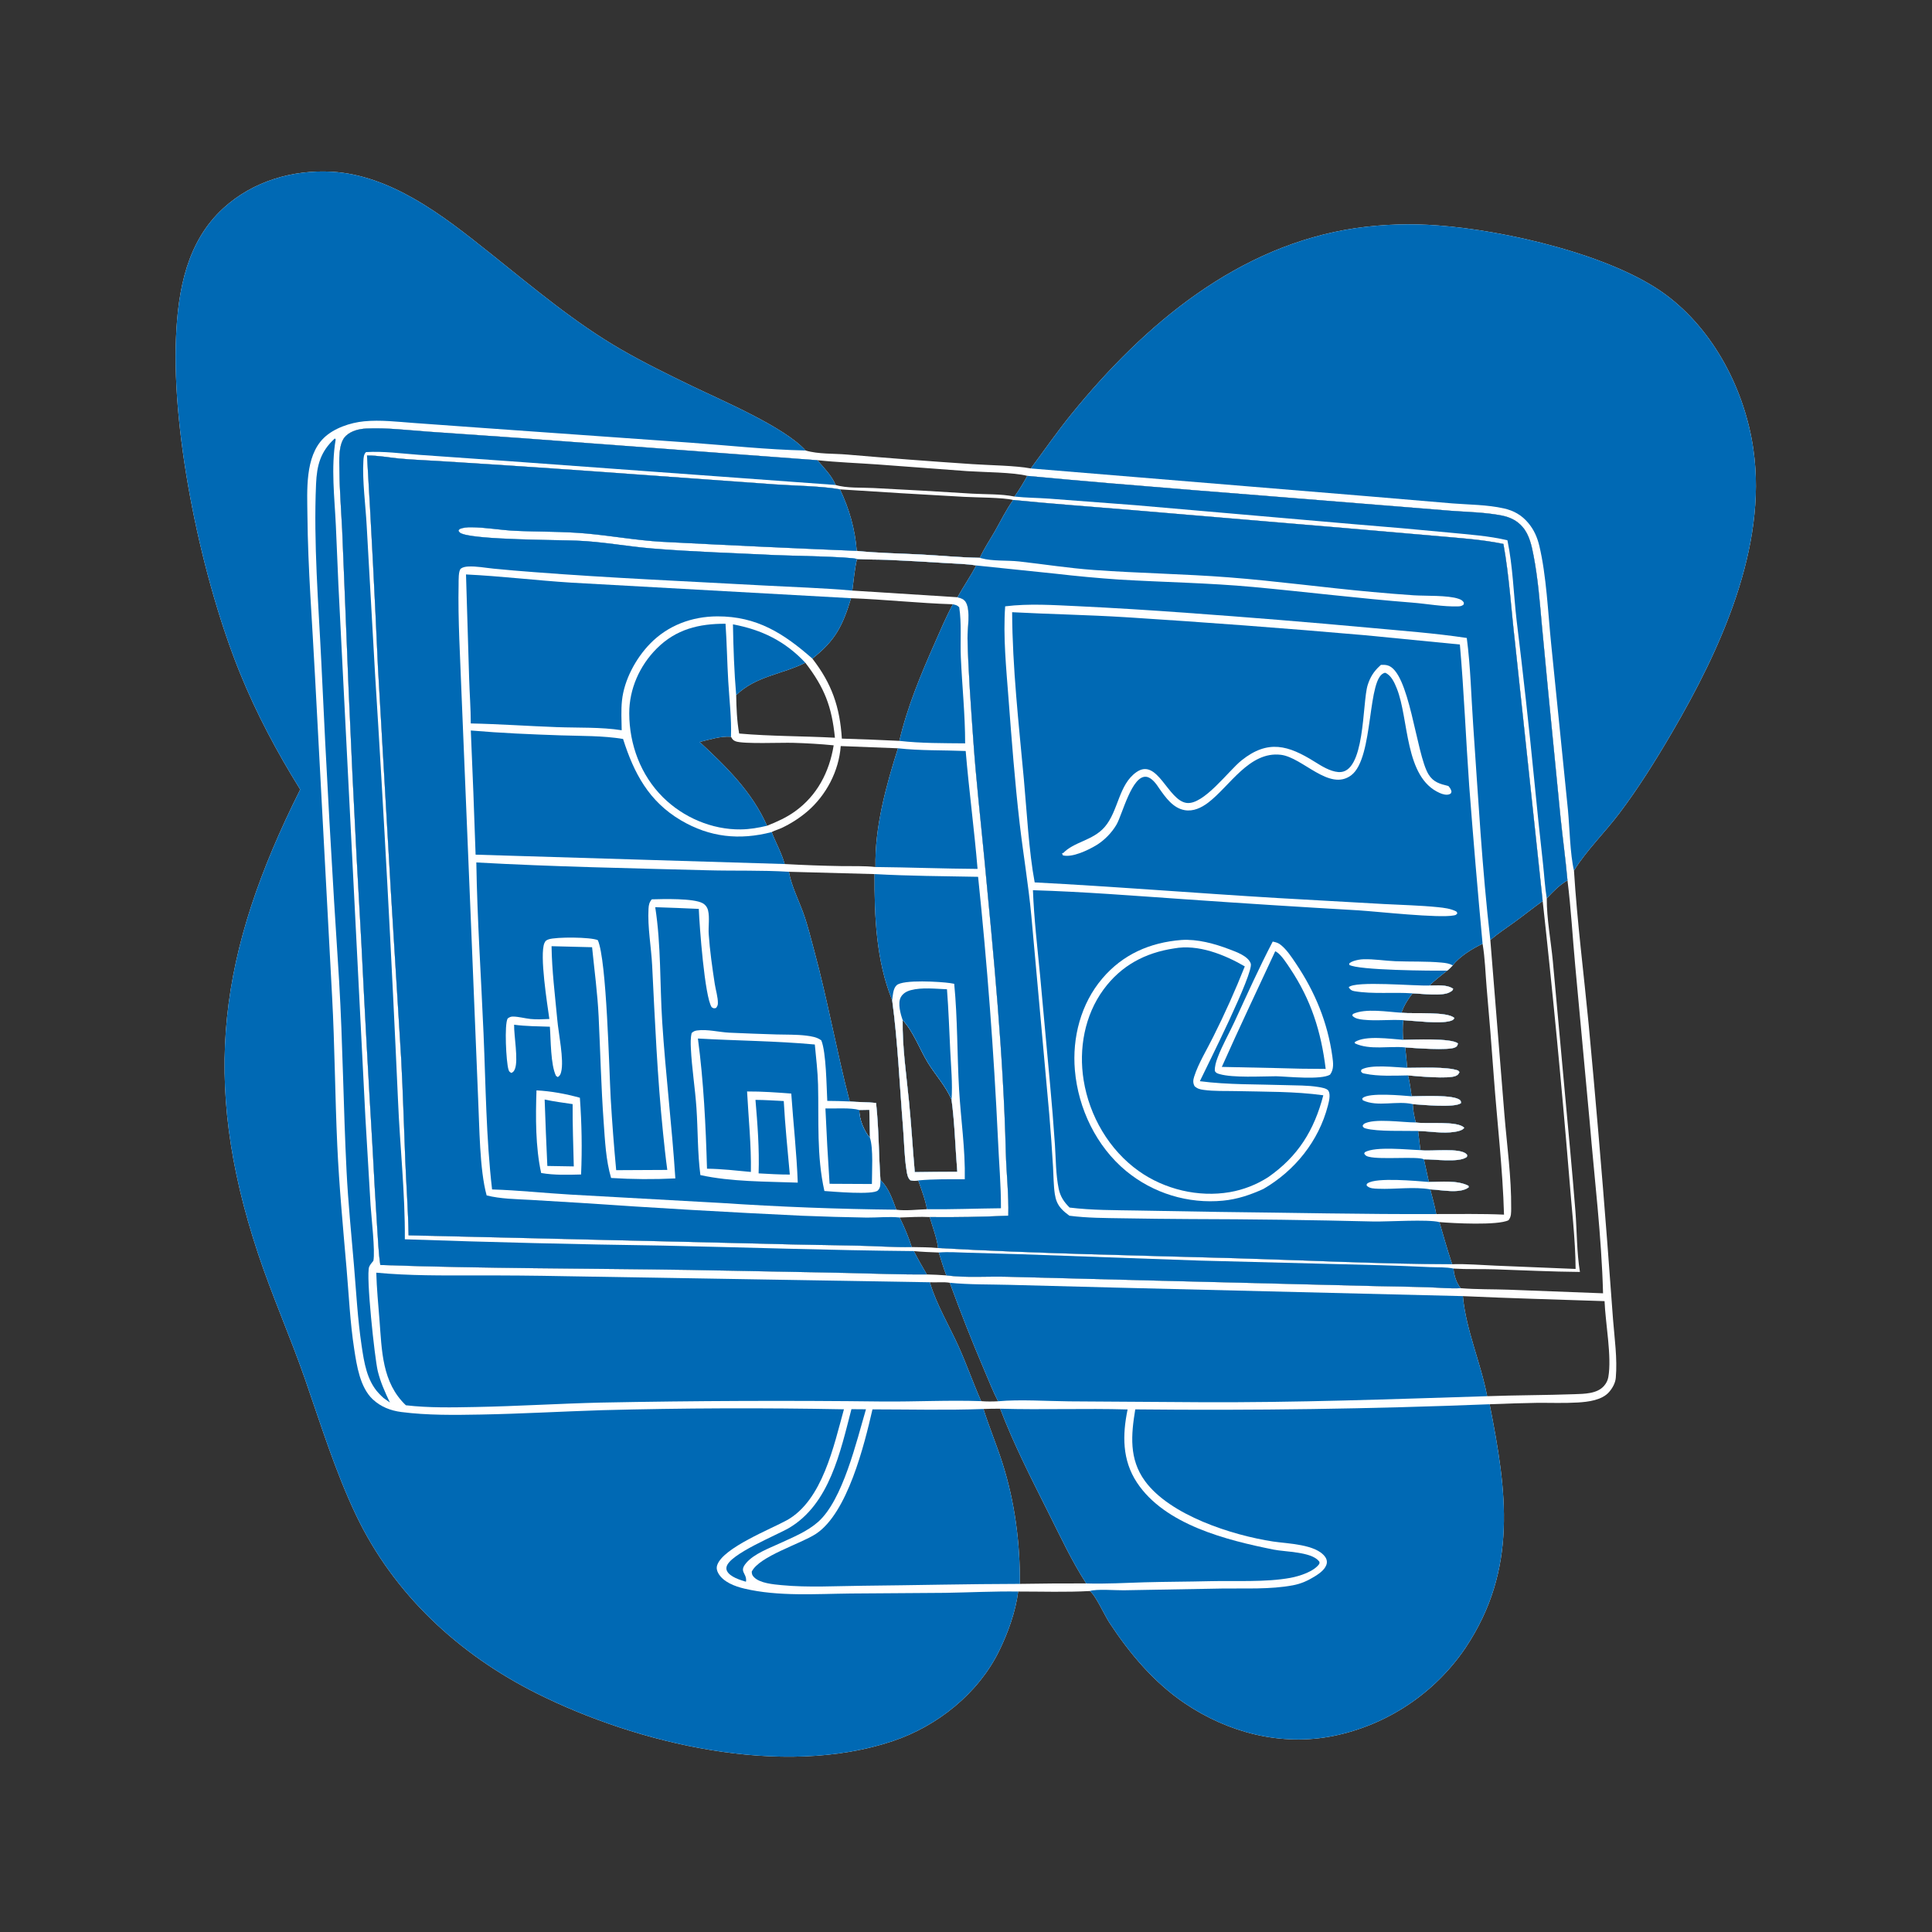
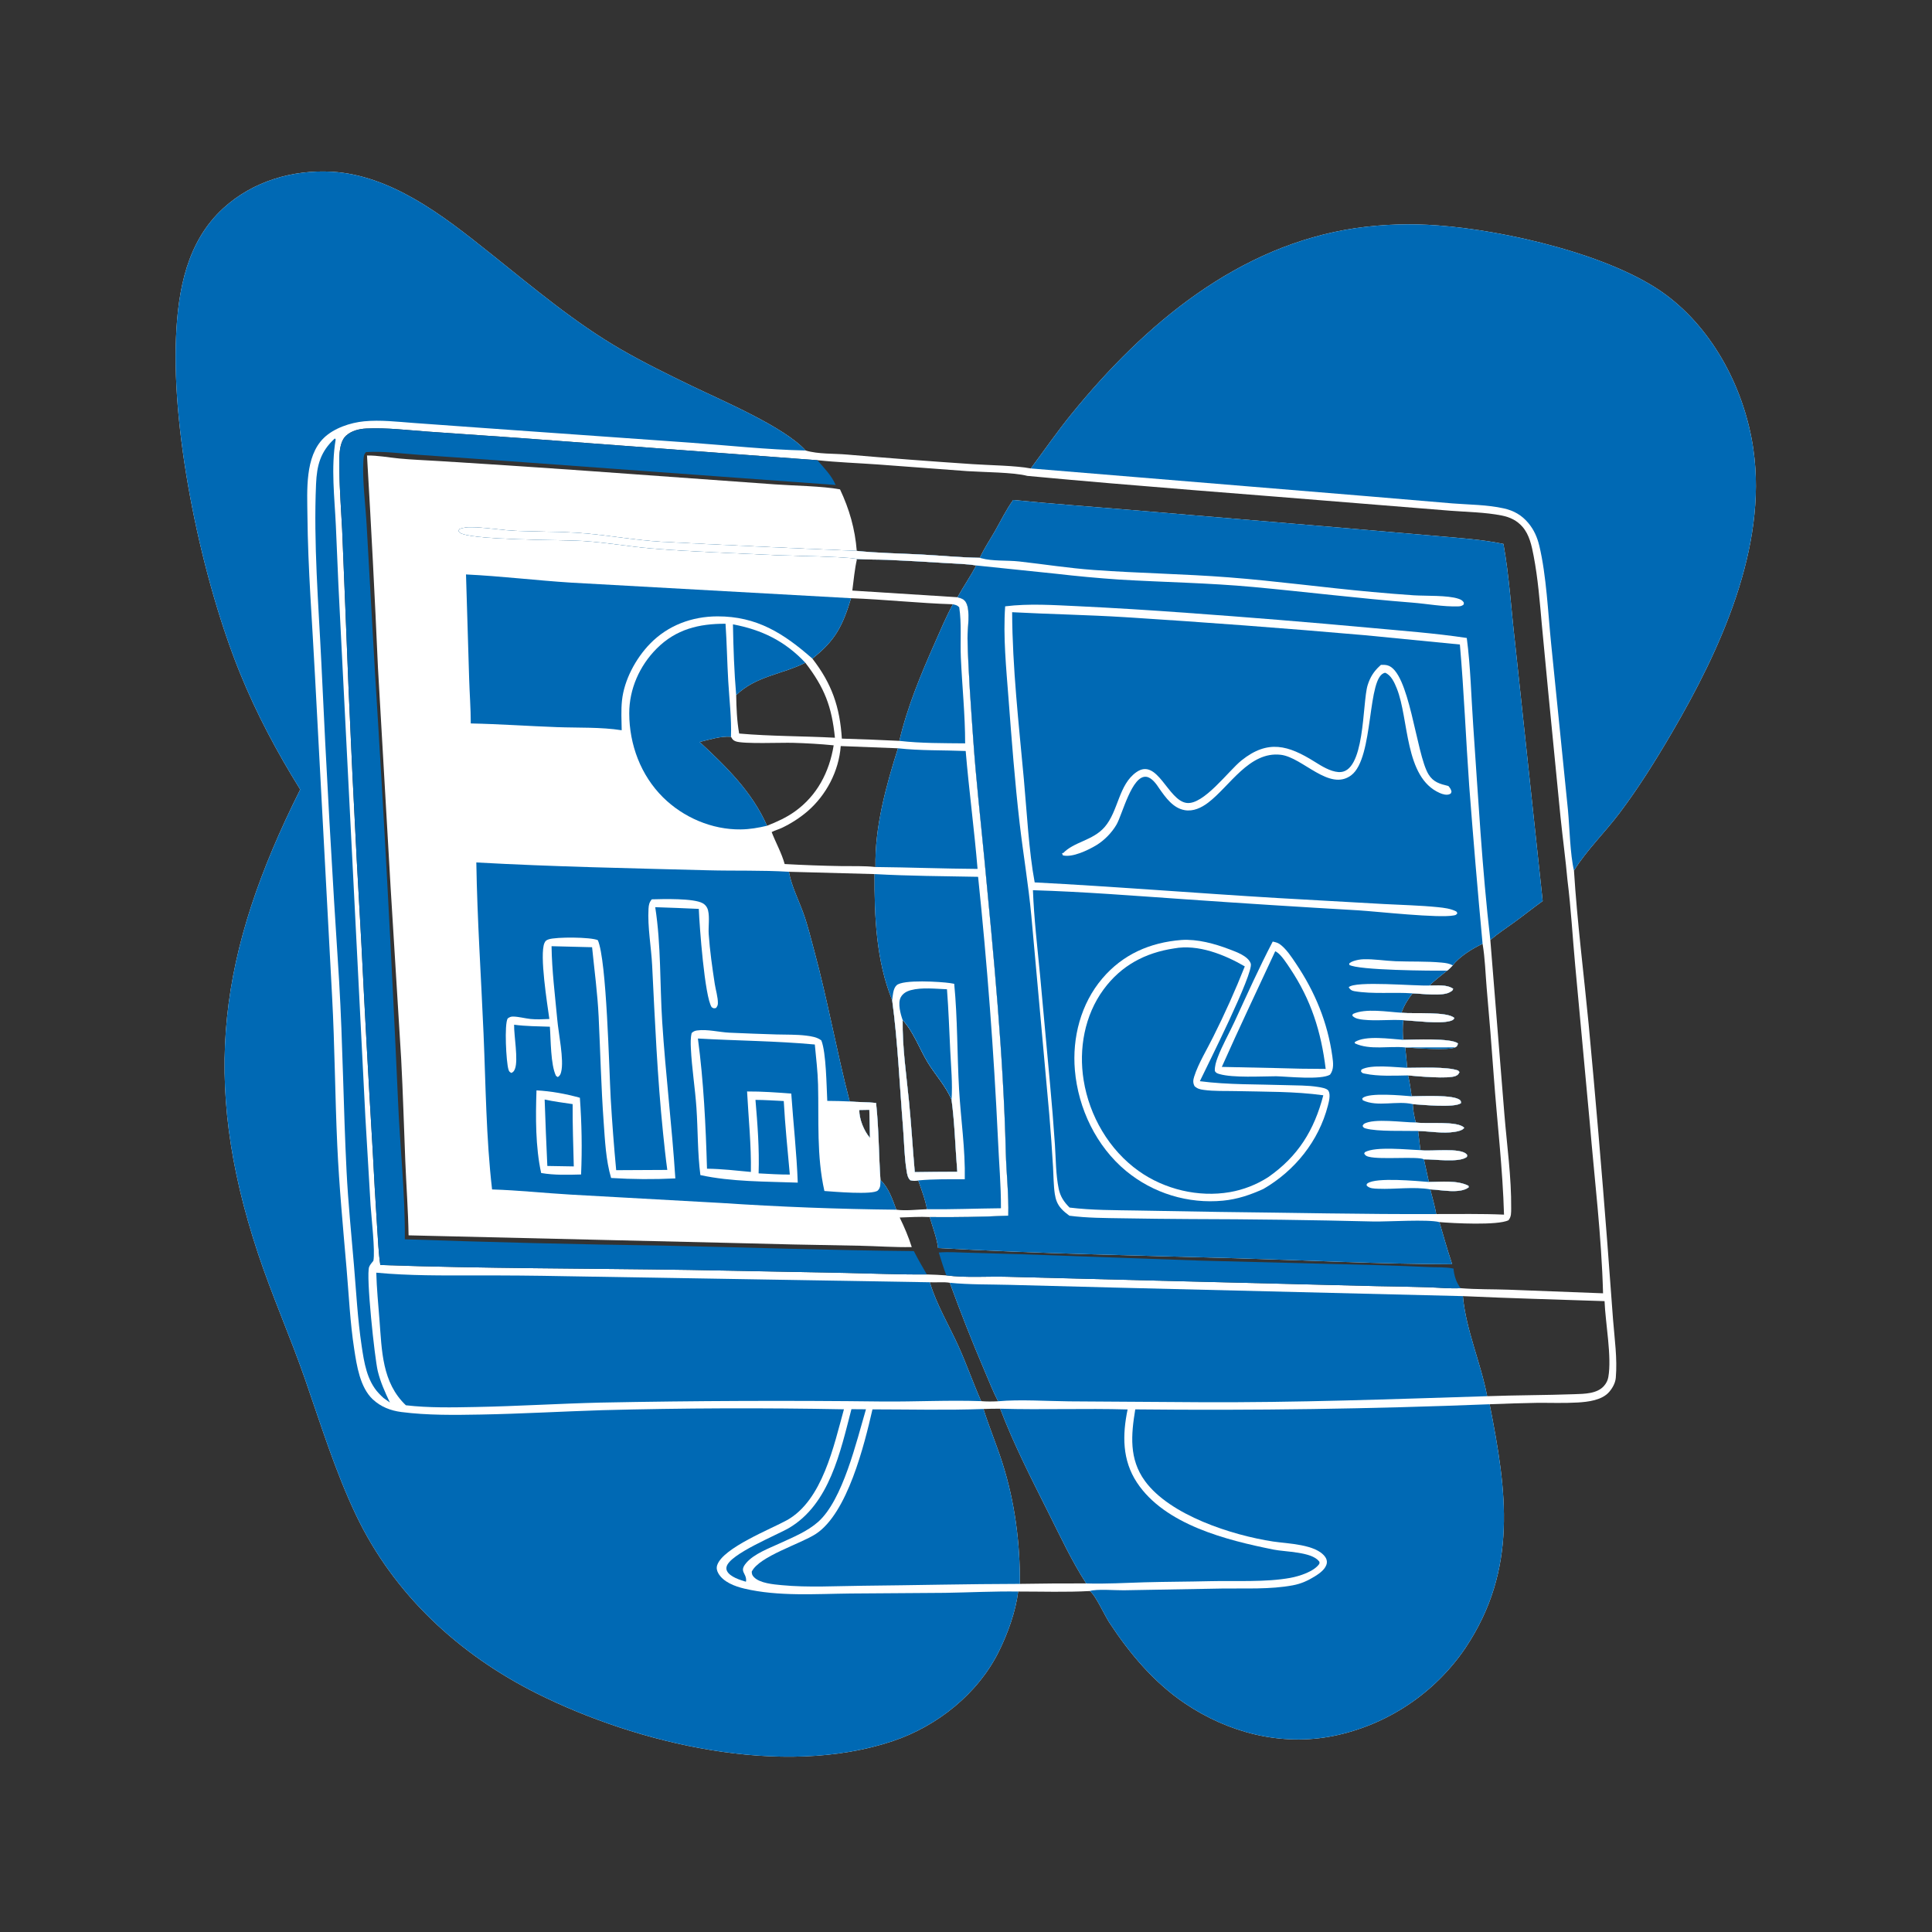
<svg xmlns="http://www.w3.org/2000/svg" width="1024" height="1024">
  <rect width="100%" height="100%" fill="#333333" stroke="none" />
  <path fill="white" d="M159.121 418.454C146.798 398.651 135.944 378.298 127.166 356.663C107.268 307.623 91.01 231.832 93.296 178.705C94.377 153.579 99.072 127.884 118.516 110.209C134.089 96.053 155.102 89.865 175.898 91.025C191.24 91.881 205.822 97.606 219.076 105.123C233.924 113.544 247.267 124.217 260.574 134.83C282.674 152.456 304.625 171.045 329.174 185.214C341.432 192.288 354.176 198.523 366.913 204.678C382.676 212.295 415.727 226.274 426.988 238.773C433.699 240.784 442.101 240.317 449.119 240.943Q482.18 243.785 515.289 245.991C524.042 246.6 538.33 246.743 546.343 248.286C553.527 238.624 560.337 228.762 567.939 219.41C606.647 171.787 656.282 129.976 718.893 120.853Q729.652 119.337 740.513 118.997Q751.373 118.657 762.206 119.496C797.443 122.058 854.391 135.009 882.974 156.253C908.586 175.289 924.852 206.974 929.329 238.151C936.802 290.188 911.785 344.46 886.214 388.214C877.678 402.82 868.535 417.5 858.336 431.007C850.568 441.295 841.084 450.447 834.236 461.406C835.935 488.552 839.415 515.839 842.024 542.931Q847.453 600.838 851.918 658.828L854.934 699.25C855.732 709.474 857.282 719.96 856.41 730.207C856.173 732.995 854.742 735.567 852.957 737.678C849.178 742.149 841.763 743.028 836.229 743.355C829.009 743.781 821.664 743.483 814.429 743.541Q801.977 743.766 789.534 744.28C798.648 790.337 804.599 831.574 776.777 873.357Q776.019 874.475 775.235 875.575Q774.451 876.675 773.64 877.755Q772.829 878.835 771.992 879.896Q771.156 880.956 770.293 881.996Q769.431 883.036 768.544 884.055Q767.657 885.073 766.746 886.07Q765.834 887.067 764.899 888.041Q763.963 889.016 763.005 889.968Q762.046 890.919 761.064 891.847Q760.083 892.775 759.079 893.679Q758.076 894.583 757.05 895.463Q756.025 896.342 754.979 897.196Q753.933 898.051 752.866 898.88Q751.799 899.708 750.713 900.511Q749.626 901.314 748.521 902.09Q747.416 902.866 746.292 903.615Q745.167 904.364 744.026 905.086Q742.884 905.808 741.725 906.502Q740.566 907.195 739.391 907.861Q738.215 908.526 737.024 909.164Q735.833 909.8 734.626 910.408Q733.42 911.016 732.2 911.595Q730.979 912.173 729.745 912.722Q728.51 913.271 727.263 913.789Q726.016 914.308 724.757 914.796Q723.497 915.285 722.226 915.742Q720.955 916.2 719.674 916.627Q718.392 917.054 717.101 917.449Q715.809 917.845 714.508 918.209Q713.208 918.573 711.899 918.906Q710.589 919.238 709.273 919.539Q707.956 919.84 706.632 920.109C679.021 925.639 651.053 918.4 627.942 902.779C611.576 891.717 598.721 876.381 587.954 859.986C585.491 856.235 580.635 845.422 577.631 843.278C565.061 843.972 552.259 843.536 539.66 843.54C538.327 854.171 534.187 865.678 529.463 875.239C518.38 897.672 496.795 914.884 473.281 922.786C414.652 942.486 338.089 924.367 284.435 897.505C243.203 876.862 208.703 844.997 188.729 803.079C177.705 779.944 170.031 754.992 161.616 730.812C153.813 708.387 144.142 686.636 136.674 664.121C106.213 572.28 116.132 504.261 159.121 418.454ZM491.255 675.485C494.709 675.59 498.147 675.708 501.592 675.983C511.948 677.361 523.205 676.423 533.683 676.711L610.642 678.712L729.679 681.684Q743.191 681.876 756.699 682.263C762.42 682.454 768.484 683.061 774.192 682.767C782.61 683.463 791.251 683.273 799.704 683.571L849.65 685.479C848.854 655.165 845.096 624.902 842.574 594.698L834.893 511.715C833.497 496.715 832.685 481.538 830.8 466.6C829.793 455.417 828.269 444.258 827.105 433.087L820.617 366.962L817.21 331.138C816.11 318.928 815.164 306.634 812.846 294.58C811.823 289.254 810.627 283.472 806.982 279.263C804.035 275.859 800.348 274.105 796.008 273.243C787.104 271.475 777.663 271.393 768.613 270.686L721.178 266.858C662.299 262.013 603.305 257.754 544.49 252.23C537.422 250.312 520.939 250.271 512.75 249.715L465.138 246.166C454.527 245.419 443.788 245.042 433.217 243.918L275.931 232.184L226.779 228.761C216.047 228 204.87 226.599 194.119 227.13C190.303 227.318 186.251 228.305 183.374 230.971C179.133 234.903 179.839 244.405 179.89 249.639C179.991 259.971 180.828 270.327 181.341 280.646L182.985 320.933Q186.344 410.643 191.55 500.265Q194.224 554.407 197.467 608.519Q198.541 629.548 199.898 650.562C200.356 657.149 200.598 663.963 201.573 670.481C256.142 672.369 310.833 672.254 365.429 673.09L447.863 674.671C462.319 674.963 476.796 675.595 491.255 675.485ZM788.232 740.012C803.674 739.447 819.132 739.504 834.568 738.946C839.755 738.758 846.482 738.766 850.159 734.555C851.332 733.21 852.117 731.71 852.434 729.947C854.376 719.159 850.885 701.248 850.446 689.628C825.415 688.769 800.383 688.132 775.356 686.972C776.977 704.939 784.882 722.33 788.232 740.012ZM492.83 679.628C496.314 691.361 502.994 702.391 508.022 713.538C512.333 723.098 515.794 733.042 520.025 742.636C523.059 742.898 525.953 742.855 528.991 742.702C526.337 737.601 524.212 732.054 521.928 726.769Q512.025 703.592 503.415 679.905C500.15 679.33 496.219 679.822 492.83 679.628ZM521.263 746.793C524.274 756.395 528.19 765.676 531.25 775.255C537.922 796.138 540.677 817.604 540.561 839.486Q558.134 839.189 575.709 839.244C568.037 827.368 561.84 814.059 555.507 801.423C546.474 783.399 537.313 765.515 530.122 746.65C527.171 746.586 524.214 746.715 521.263 746.793Z" />
  <path fill="#0069B4" d="M159.121 418.454C146.798 398.651 135.944 378.298 127.166 356.663C107.268 307.623 91.01 231.832 93.296 178.705C94.377 153.579 99.072 127.884 118.516 110.209C134.089 96.053 155.102 89.865 175.898 91.025C191.24 91.881 205.822 97.606 219.076 105.123C233.924 113.544 247.267 124.217 260.574 134.83C282.674 152.456 304.625 171.045 329.174 185.214C341.432 192.288 354.176 198.523 366.913 204.678C382.676 212.295 415.727 226.274 426.988 238.773C406.659 238.357 386.095 236.081 365.809 234.62L254.442 226.716L219.248 224.18C210.575 223.547 201.691 222.461 193.005 223.301C185.673 224.01 176.949 226.923 171.596 232.153C161.53 241.986 162.824 260.124 162.942 273.152C163.198 301.589 165.526 330.117 166.97 358.522L176.005 527.972C177.438 554.342 177.554 580.733 178.762 607.105C179.76 628.894 181.814 650.608 183.685 672.334C184.914 686.596 185.556 700.973 187.747 715.129C189.097 723.847 190.814 735.35 197.595 741.7C201.807 745.644 207.042 747.667 212.685 748.396C226.552 750.186 240.857 749.993 254.817 749.74C276.303 749.349 297.739 748.096 319.214 747.427Q383.252 745.723 447.301 746.957C441.932 766.252 435.94 795.265 417.047 805.751C408.753 810.355 383.277 820.336 380.15 829.497C379.617 831.057 379.936 832.482 380.722 833.878C383.339 838.526 389.557 840.827 394.515 841.995C412.591 846.253 432.333 844.788 450.765 844.596L500.824 844.243C513.747 844.032 526.742 843.365 539.66 843.54C538.327 854.171 534.187 865.678 529.463 875.239C518.38 897.672 496.795 914.884 473.281 922.786C414.652 942.486 338.089 924.367 284.435 897.505C243.203 876.862 208.703 844.997 188.729 803.079C177.705 779.944 170.031 754.992 161.616 730.812C153.813 708.387 144.142 686.636 136.674 664.121C106.213 572.28 116.132 504.261 159.121 418.454Z" />
  <path fill="#0069B4" d="M546.343 248.286C553.527 238.624 560.337 228.762 567.939 219.41C606.647 171.787 656.282 129.976 718.893 120.853Q729.652 119.337 740.513 118.997Q751.373 118.657 762.206 119.496C797.443 122.058 854.391 135.009 882.974 156.253C908.586 175.289 924.852 206.974 929.329 238.151C936.802 290.188 911.785 344.46 886.214 388.214C877.678 402.82 868.535 417.5 858.336 431.007C850.568 441.295 841.084 450.447 834.236 461.406C832.202 452.894 831.923 438.73 831.061 429.479L822.133 341.127C820.458 324.725 819.642 305.047 815.861 289.26C814.781 284.753 813 280.712 809.987 277.144C806.478 272.99 802.332 270.642 797.073 269.465C788.221 267.485 778.787 267.514 769.761 266.813L726.501 263.148L546.343 248.286Z" />
  <path fill="#0069B4" d="M601.709 746.998Q695.656 748.001 789.534 744.28C798.648 790.337 804.599 831.574 776.777 873.357Q776.019 874.475 775.235 875.575Q774.451 876.675 773.64 877.755Q772.829 878.835 771.992 879.896Q771.156 880.956 770.293 881.996Q769.431 883.036 768.544 884.055Q767.657 885.073 766.746 886.07Q765.834 887.067 764.899 888.041Q763.963 889.016 763.005 889.968Q762.046 890.919 761.064 891.847Q760.083 892.775 759.079 893.679Q758.076 894.583 757.05 895.463Q756.025 896.342 754.979 897.196Q753.933 898.051 752.866 898.88Q751.799 899.708 750.713 900.511Q749.626 901.314 748.521 902.09Q747.416 902.866 746.292 903.615Q745.167 904.364 744.026 905.086Q742.884 905.808 741.725 906.502Q740.566 907.195 739.391 907.861Q738.215 908.526 737.024 909.164Q735.833 909.8 734.626 910.408Q733.42 911.016 732.2 911.595Q730.979 912.173 729.745 912.722Q728.51 913.271 727.263 913.789Q726.016 914.308 724.757 914.796Q723.497 915.285 722.226 915.742Q720.955 916.2 719.674 916.627Q718.392 917.054 717.101 917.449Q715.809 917.845 714.508 918.209Q713.208 918.573 711.899 918.906Q710.589 919.238 709.273 919.539Q707.956 919.84 706.632 920.109C679.021 925.639 651.053 918.4 627.942 902.779C611.576 891.717 598.721 876.381 587.954 859.986C585.491 856.235 580.635 845.422 577.631 843.278C580.976 842.094 591.58 842.946 595.583 842.883L647.814 841.953C660.05 841.776 673.256 842.506 685.289 840.234C689.714 839.398 693.228 837.778 697.044 835.409C699.493 833.889 702.847 831.478 703.251 828.385C703.393 827.295 703.056 826.203 702.441 825.308C697.692 818.384 682.393 818.205 674.741 817.033C652.899 813.688 620.043 803.123 606.812 784.92C598.35 773.278 599.501 760.451 601.709 746.998Z" />
-   <path fill="white" d="M201.573 670.481C200.598 663.963 200.356 657.149 199.898 650.562Q198.541 629.548 197.467 608.519Q194.224 554.407 191.55 500.265Q186.344 410.643 182.985 320.933L181.341 280.646C180.828 270.327 179.991 259.971 179.89 249.639C179.839 244.405 179.133 234.903 183.374 230.971C186.251 228.305 190.303 227.318 194.119 227.13C204.87 226.599 216.047 228 226.779 228.761L275.931 232.184L433.217 243.918C436.727 247.972 440.795 252.055 442.913 257.043C448.701 258.855 456.894 258.332 463.007 258.668Q489.034 259.974 515.041 261.631C522.34 262.077 530.577 261.72 537.69 263.179C540.24 259.638 542.386 256.052 544.49 252.23C603.305 257.754 662.299 262.013 721.178 266.858L768.613 270.686C777.663 271.393 787.104 271.475 796.008 273.243C800.348 274.105 804.035 275.859 806.982 279.263C810.627 283.472 811.823 289.254 812.846 294.58C815.164 306.634 816.11 318.928 817.21 331.138L820.617 366.962L827.105 433.087C828.269 444.258 829.793 455.417 830.8 466.6C826.455 469.159 823.238 472.511 819.813 476.168C819.775 486.975 821.999 498.586 823.029 509.381L829.427 579.336C831.334 600.153 833.347 620.992 834.99 641.83C835.813 652.263 835.684 663.917 837.402 674.153C822.362 674.032 807.384 673.259 792.357 672.769C785.063 672.531 777.651 672.835 770.384 672.376C770.725 676.11 771.829 679.783 774.192 682.767C768.484 683.061 762.42 682.454 756.699 682.263Q743.191 681.876 729.679 681.684L610.642 678.712L533.683 676.711C523.205 676.423 511.948 677.361 501.592 675.983C500.045 672.034 498.868 667.892 497.566 663.853C493.156 663.68 488.752 663.534 484.357 663.104C486.524 667.321 488.849 671.403 491.255 675.485C476.796 675.595 462.319 674.963 447.863 674.671L365.429 673.09C310.833 672.254 256.142 672.369 201.573 670.481ZM483.247 660.971C487.87 661.085 492.591 661.013 497.191 661.489C549.714 664.43 602.495 665.388 655.083 666.899C693.237 667.995 731.518 669.975 769.676 670.058C777.298 669.828 785.072 670.503 792.694 670.821L835.105 672.568C835.037 656.801 832.826 638.955 831.653 623.074Q825.655 550.22 817.653 477.558L802.957 340.188C800.949 323.011 799.941 305.3 796.852 288.29C785.355 285.908 773.526 285.175 761.851 284.125L713.179 279.907L598.107 270.191C577.749 268.478 557.337 267.023 537.009 265.001C531.783 263.645 517.124 263.69 510.986 263.331Q478.095 261.537 445.226 259.373C435.973 257.625 420.748 257.448 410.723 256.726L336.758 251.404Q284.621 247.58 232.445 244.353C225.512 243.918 218.535 243.675 211.622 243.017C205.949 242.478 200.216 241.347 194.517 241.425Q197.85 297.608 200.323 353.835L207.081 471.172L212.626 561.148C213.593 579.208 214.081 597.301 214.814 615.373C215.347 628.494 216.334 641.627 216.552 654.757L384.979 658.724Q420.224 659.69 455.478 660.263C464.651 660.433 474.105 661.17 483.247 660.971Z" />
  <path fill="#0069B4" d="M201.573 670.481C200.598 663.963 200.356 657.149 199.898 650.562Q198.541 629.548 197.467 608.519Q194.224 554.407 191.55 500.265Q186.344 410.643 182.985 320.933L181.341 280.646C180.828 270.327 179.991 259.971 179.89 249.639C179.839 244.405 179.133 234.903 183.374 230.971C186.251 228.305 190.303 227.318 194.119 227.13C204.87 226.599 216.047 228 226.779 228.761L275.931 232.184L433.217 243.918C436.727 247.972 440.795 252.055 442.913 257.043L269.685 244.417L222.059 241.065C212.814 240.4 203.273 239.05 194.01 239.621C192.767 240.763 192.7 242.669 192.602 244.264C191.966 254.523 193.807 268.167 194.36 278.796L198.788 357.199Q205.896 470.046 210.943 583.004C211.956 607.56 214.748 632.258 214.573 656.844Q282.934 659.219 351.329 660.191C395.662 661.133 440.023 662.703 484.357 663.104C486.524 667.321 488.849 671.403 491.255 675.485C476.796 675.595 462.319 674.963 447.863 674.671L365.429 673.09C310.833 672.254 256.142 672.369 201.573 670.481Z" />
-   <path fill="#0069B4" d="M544.49 252.23C603.305 257.754 662.299 262.013 721.178 266.858L768.613 270.686C777.663 271.393 787.104 271.475 796.008 273.243C800.348 274.105 804.035 275.859 806.982 279.263C810.627 283.472 811.823 289.254 812.846 294.58C815.164 306.634 816.11 318.928 817.21 331.138L820.617 366.962L827.105 433.087C828.269 444.258 829.793 455.417 830.8 466.6C826.455 469.159 823.238 472.511 819.813 476.168C818.804 470.07 818.479 463.682 817.79 457.52Q815.312 435.404 813.164 413.253Q808.995 370.904 803.819 328.666C802.21 314.629 801.843 300.193 798.967 286.362C789.118 284.004 778.592 283.324 768.513 282.32Q743.186 279.876 717.823 277.846L601.658 267.747L556.102 264.296C549.992 263.856 543.761 263.857 537.69 263.179C540.24 259.638 542.386 256.052 544.49 252.23Z" />
  <path fill="#0069B4" d="M497.566 663.853C502.529 663.416 507.756 663.831 512.744 663.956L540.52 664.756L636.006 668.14L732.11 670.607Q745.034 670.999 757.95 671.594C761.883 671.768 766.572 671.512 770.384 672.376C770.725 676.11 771.829 679.783 774.192 682.767C768.484 683.061 762.42 682.454 756.699 682.263Q743.191 681.876 729.679 681.684L610.642 678.712L533.683 676.711C523.205 676.423 511.948 677.361 501.592 675.983C500.045 672.034 498.868 667.892 497.566 663.853Z" />
  <path fill="white" d="M194.517 241.425C200.216 241.347 205.949 242.478 211.622 243.017C218.535 243.675 225.512 243.918 232.445 244.353Q284.621 247.58 336.758 251.404L410.723 256.726C420.748 257.448 435.973 257.625 445.226 259.373C450.173 269.85 453.206 280.421 454.097 291.977C465.3 293.164 476.788 293.294 488.051 293.886C498.476 294.433 508.901 295.482 519.34 295.645C521.521 290.809 524.681 286.156 527.317 281.541C530.432 276.087 533.33 270.068 537.009 265.001C557.337 267.023 577.749 268.478 598.107 270.191L713.179 279.907L761.851 284.125C773.526 285.175 785.355 285.908 796.852 288.29C799.941 305.3 800.949 323.011 802.957 340.188L817.653 477.558C812.66 481.162 807.848 484.999 802.873 488.625C798.545 491.78 793.982 494.73 789.904 498.204L797.368 590.717C798.719 607.116 801.1 623.988 800.953 640.418C800.932 642.71 801.067 644.912 799.535 646.752C793.843 649.591 770.295 648.369 762.914 647.733C765.129 655.171 767.191 662.708 769.676 670.058C731.518 669.975 693.237 667.995 655.083 666.899C602.495 665.388 549.714 664.43 497.191 661.489C496.577 656.17 494.263 650.277 492.766 645.067C487.492 644.779 482.127 645.149 476.849 645.31C479.255 650.184 481.623 655.792 483.247 660.971C474.105 661.17 464.651 660.433 455.478 660.263Q420.224 659.69 384.979 658.724L216.552 654.757C216.334 641.627 215.347 628.494 214.814 615.373C214.081 597.301 213.593 579.208 212.626 561.148L207.081 471.172L200.323 353.835Q197.85 297.608 194.517 241.425ZM451.744 313.017L507.472 316.548C509.412 317.083 511.014 317.487 512.049 319.392C514.473 323.849 512.7 333.279 512.811 338.373C513.201 356.238 514.6 374.186 515.838 392.008C517.3 413.039 519.696 433.985 521.707 454.967C526.668 506.738 531.78 558.661 533.093 610.675C533.376 621.902 534.72 633.097 534.42 644.334Q513.603 645.292 492.766 645.067C494.263 650.277 496.577 656.17 497.191 661.489C549.714 664.43 602.495 665.388 655.083 666.899C693.237 667.995 731.518 669.975 769.676 670.058C767.191 662.708 765.129 655.171 762.914 647.733C770.295 648.369 793.843 649.591 799.535 646.752C801.067 644.912 800.932 642.71 800.953 640.418C801.1 623.988 798.719 607.116 797.368 590.717L789.904 498.204C793.982 494.73 798.545 491.78 802.873 488.625C807.848 484.999 812.66 481.162 817.653 477.558L802.957 340.188C800.949 323.011 799.941 305.3 796.852 288.29C785.355 285.908 773.526 285.175 761.851 284.125L713.179 279.907L598.107 270.191C577.749 268.478 557.337 267.023 537.009 265.001C533.33 270.068 530.432 276.087 527.317 281.541C524.681 286.156 521.521 290.809 519.34 295.645C508.901 295.482 498.476 294.433 488.051 293.886C476.788 293.294 465.3 293.164 454.097 291.977Q402.297 289.852 350.522 287.15C337.277 286.364 324.318 284.028 311.136 282.809C298.441 281.636 285.616 281.935 272.89 281.338C265.17 280.975 257.453 279.502 249.72 279.47C247.566 279.461 245.636 279.589 243.618 280.39L242.98 281.232C243.52 282.378 244.044 282.587 245.2 282.992C254.156 286.123 294.739 286.131 305.732 286.551C318.91 287.055 332.086 289.562 345.244 290.665C367.097 292.497 389.177 293.111 411.085 294.214C417.691 294.547 450.816 295.023 454.211 296.292C452.969 301.752 452.474 307.466 451.744 313.017ZM460.763 588.224L455.425 588.317C455.422 593.176 457.839 599.209 460.947 602.909C461 602.972 461.052 603.038 461.104 603.102L460.763 588.224ZM408.998 441.023C411.13 446.555 414.347 452.272 415.883 457.957Q430.883 458.795 445.905 459.047C451.872 459.151 458.101 458.869 464.021 459.536C463.566 438.555 469.644 416.427 475.939 396.609L445.606 395.429C444.623 408.667 437.986 421.373 427.975 430.021Q424.854 432.675 421.409 434.893Q417.964 437.11 414.256 438.853C412.58 439.648 410.594 440.147 408.998 441.023ZM406.541 437.664C411.754 435.603 416.732 433.375 421.308 430.096C433.107 421.645 439.57 409.18 441.865 395.041C434.701 394.317 427.411 393.916 420.212 393.709C414.196 393.536 394.055 394.422 389.967 392.931C388.507 392.398 388.142 391.764 387.436 390.485C381.748 390.106 376.288 391.991 370.815 393.257C384.805 406.198 398.738 419.827 406.541 437.664ZM491.312 640.918C490.443 635.731 488.386 630.611 486.689 625.647C485.165 625.983 483.964 625.948 482.468 625.554C481.038 624.154 480.817 622.383 480.5 620.446C479.289 613.044 479.249 605.272 478.64 597.784C476.823 575.438 475.865 552.231 472.867 530.094C464.378 509.422 463.392 485.367 463.535 463.283L418.138 462.059C419.456 469.545 423.202 476.796 425.78 483.936C428.131 490.444 429.783 497.344 431.593 504.026C438.742 530.419 443.464 557.356 450.36 583.798C455.014 584.217 459.693 584.052 464.336 584.583C465.831 598.09 465.73 611.839 466.664 625.409C471.064 629.58 473.009 635.639 475.073 641.164C480.013 641.87 486.271 641.065 491.312 640.918ZM390.192 368.43C390.319 375.308 390.57 382.001 391.767 388.789C408.553 390.268 425.674 390.112 442.53 391.011C440.871 374.509 437.018 364.499 426.851 351.273C414.465 357.433 400.542 358.355 390.192 368.43ZM504.34 582.886C501.416 575.742 495.652 569.624 491.661 563.014C487.288 555.773 484.207 546.879 478.431 540.644C478.215 554.839 480.369 569.472 481.773 583.606C483.019 596.153 483.738 608.699 484.856 621.243Q496.114 621.075 507.374 621.048C506.324 608.321 506.045 595.559 504.34 582.886ZM451.072 317.06C446.685 331.603 442.785 339.505 430.553 349.061C440.876 362.345 445.143 374.726 446.2 391.482Q461.447 391.925 476.683 392.672C480.844 374.778 487.993 357.67 495.401 340.923C498.459 334.01 501.432 326.916 505.036 320.273C487.044 319.719 469.079 317.728 451.072 317.06Z" />
  <path fill="white" d="M537.009 265.001C557.337 267.023 577.749 268.478 598.107 270.191L713.179 279.907L761.851 284.125C773.526 285.175 785.355 285.908 796.852 288.29C799.941 305.3 800.949 323.011 802.957 340.188L817.653 477.558C812.66 481.162 807.848 484.999 802.873 488.625C798.545 491.78 793.982 494.73 789.904 498.204L797.368 590.717C798.719 607.116 801.1 623.988 800.953 640.418C800.932 642.71 801.067 644.912 799.535 646.752C793.843 649.591 770.295 648.369 762.914 647.733C765.129 655.171 767.191 662.708 769.676 670.058C731.518 669.975 693.237 667.995 655.083 666.899C602.495 665.388 549.714 664.43 497.191 661.489C496.577 656.17 494.263 650.277 492.766 645.067Q513.603 645.292 534.42 644.334C534.72 633.097 533.376 621.902 533.093 610.675C531.78 558.661 526.668 506.738 521.707 454.967C519.696 433.985 517.3 413.039 515.838 392.008C514.6 374.186 513.201 356.238 512.811 338.373C512.7 333.279 514.473 323.849 512.049 319.392C511.014 317.487 509.412 317.083 507.472 316.548C510.672 310.86 514.348 305.464 517.443 299.71C512.094 298.832 506.439 298.761 501.025 298.412Q485.633 297.427 470.226 296.727C464.889 296.521 459.541 296.636 454.211 296.292C450.816 295.023 417.691 294.547 411.085 294.214C389.177 293.111 367.097 292.497 345.244 290.665C332.086 289.562 318.91 287.055 305.732 286.551C294.739 286.131 254.156 286.123 245.2 282.992C244.044 282.587 243.52 282.378 242.98 281.232L243.618 280.39C245.636 279.589 247.566 279.461 249.72 279.47C257.453 279.502 265.17 280.975 272.89 281.338C285.616 281.935 298.441 281.636 311.136 282.809C324.318 284.028 337.277 286.364 350.522 287.15Q402.297 289.852 454.097 291.977C465.3 293.164 476.788 293.294 488.051 293.886C498.476 294.433 508.901 295.482 519.34 295.645C521.521 290.809 524.681 286.156 527.317 281.541C530.432 276.087 533.33 270.068 537.009 265.001ZM770.004 511.646C769.069 512.614 768.18 513.695 767.058 514.442C763.816 516.985 760.617 519.51 757.611 522.336C761.757 522.393 766.657 521.66 770.21 524.055C769.971 525.125 769.469 525.236 768.558 525.804C764.693 528.214 753.415 526.627 748.681 526.512C746.091 529.773 744.274 532.842 742.78 536.76L743.304 536.816C749.182 537.387 767.339 536.007 770.883 539.587C770.333 540.622 769.671 540.866 768.571 541.17C762.824 542.757 750.22 541.078 743.794 540.717C743.363 544.148 743.457 547.676 743.704 551.121C749.311 551.062 769.412 550.096 772.752 553.057C772.402 554.262 772.441 554.492 771.275 555.126C767.977 556.92 749.359 555.487 744.804 555.155Q745.417 560.553 745.834 565.969C752.553 566.005 766.859 565.224 772.855 567.403L773.566 568.231C773.031 569.286 772.788 569.707 771.631 570.242C767.843 571.997 751.283 570.459 746.287 569.995C747.224 573.632 747.687 577.343 748.212 581.056C753.107 581.026 770.855 580.037 773.895 583.138C774.439 583.692 774.305 583.982 774.356 584.696C770.821 587.3 753.779 585.541 748.795 585.228C748.944 588.598 749.576 591.657 750.377 594.924C750.518 594.945 750.66 594.969 750.802 594.989C756.299 595.751 772.88 593.961 776.091 597.779C775.105 599.205 772.507 599.677 770.878 599.931C764.682 600.897 757.882 599.595 751.624 599.449L752.859 609.596C753.041 609.622 753.223 609.65 753.405 609.673C758.576 610.313 774.025 608.158 777.33 611.783C777.45 611.915 777.537 612.073 777.64 612.218C777.501 613.039 777.7 613.049 777.137 613.428C772.864 616.302 759.869 614.348 754.715 614.476Q755.993 620.478 757.337 626.465C763.739 626.419 772.532 625.454 778.332 628.492L778.462 629.287C773.854 632.908 763.745 630.614 758.09 630.393C759.163 634.708 760.476 639.098 761.237 643.471C773.187 643.497 785.224 643.248 797.159 643.779C796.495 619.813 793.51 594.683 791.744 570.625Q790.052 547.082 787.963 523.57C787.303 515.843 787.102 507.858 785.799 500.222C780.605 502.622 773.474 507.039 770.004 511.646Z" />
  <path fill="#0069B4" d="M537.009 265.001C557.337 267.023 577.749 268.478 598.107 270.191L713.179 279.907L761.851 284.125C773.526 285.175 785.355 285.908 796.852 288.29C799.941 305.3 800.949 323.011 802.957 340.188L817.653 477.558C812.66 481.162 807.848 484.999 802.873 488.625C798.545 491.78 793.982 494.73 789.904 498.204C785.52 460.482 783.486 422.463 780.839 384.594C779.764 369.223 779.437 353.383 777.421 338.14C760.461 335.582 743.111 334.335 726.034 332.737Q677.468 328.286 628.823 324.814Q600.012 322.685 571.155 321.289C558.404 320.717 545.463 319.785 532.76 321.371C531.63 337.51 533.31 354.02 534.528 370.122C536.194 392.145 537.885 414.264 540.413 436.208C542.3 452.597 545.09 468.876 546.621 485.306L556.154 590.837Q557.32 604.712 558.135 618.612C558.423 623.315 558.38 628.249 559.084 632.903C559.536 635.885 560.462 638.345 562.493 640.614C563.779 642.05 565.24 643.213 566.787 644.352C576.193 645.589 585.671 645.569 595.141 645.722Q612.981 646.027 630.823 646.124Q679.408 646.225 727.979 647.417C735.842 647.563 756.808 646.163 762.914 647.733C765.129 655.171 767.191 662.708 769.676 670.058C731.518 669.975 693.237 667.995 655.083 666.899C602.495 665.388 549.714 664.43 497.191 661.489C496.577 656.17 494.263 650.277 492.766 645.067Q513.603 645.292 534.42 644.334C534.72 633.097 533.376 621.902 533.093 610.675C531.78 558.661 526.668 506.738 521.707 454.967C519.696 433.985 517.3 413.039 515.838 392.008C514.6 374.186 513.201 356.238 512.811 338.373C512.7 333.279 514.473 323.849 512.049 319.392C511.014 317.487 509.412 317.083 507.472 316.548C510.672 310.86 514.348 305.464 517.443 299.71C512.094 298.832 506.439 298.761 501.025 298.412Q485.633 297.427 470.226 296.727C464.889 296.521 459.541 296.636 454.211 296.292C450.816 295.023 417.691 294.547 411.085 294.214C389.177 293.111 367.097 292.497 345.244 290.665C332.086 289.562 318.91 287.055 305.732 286.551C294.739 286.131 254.156 286.123 245.2 282.992C244.044 282.587 243.52 282.378 242.98 281.232L243.618 280.39C245.636 279.589 247.566 279.461 249.72 279.47C257.453 279.502 265.17 280.975 272.89 281.338C285.616 281.935 298.441 281.636 311.136 282.809C324.318 284.028 337.277 286.364 350.522 287.15Q402.297 289.852 454.097 291.977C465.3 293.164 476.788 293.294 488.051 293.886C498.476 294.433 508.901 295.482 519.34 295.645C521.521 290.809 524.681 286.156 527.317 281.541C530.432 276.087 533.33 270.068 537.009 265.001Z" />
  <path fill="white" d="M454.211 296.292C450.816 295.023 417.691 294.547 411.085 294.214C389.177 293.111 367.097 292.497 345.244 290.665C332.086 289.562 318.91 287.055 305.732 286.551C294.739 286.131 254.156 286.123 245.2 282.992C244.044 282.587 243.52 282.378 242.98 281.232L243.618 280.39C245.636 279.589 247.566 279.461 249.72 279.47C257.453 279.502 265.17 280.975 272.89 281.338C285.616 281.935 298.441 281.636 311.136 282.809C324.318 284.028 337.277 286.364 350.522 287.15Q402.297 289.852 454.097 291.977C465.3 293.164 476.788 293.294 488.051 293.886C498.476 294.433 508.901 295.482 519.34 295.645C519.574 295.716 519.808 295.792 520.043 295.859C526.009 297.546 533.899 296.882 540.175 297.588C553.323 299.067 566.503 301.139 579.693 302.098C603.543 303.831 627.48 304.165 651.315 306.011C676.668 307.976 701.868 311.457 727.19 313.743Q738.249 314.769 749.33 315.527C755.794 315.927 767.384 315.434 773.019 317.356C774.043 317.706 774.96 318.093 775.606 319C776.044 319.615 775.865 319.567 775.754 320.43C774.768 321.221 774.071 321.357 772.849 321.396C764.826 321.65 756.447 320.022 748.429 319.394C720.308 317.189 692.353 313.729 664.277 311.122C640.592 308.923 616.85 308.6 593.125 307.183Q576.353 306.034 559.655 304.091L517.443 299.71C512.094 298.832 506.439 298.761 501.025 298.412Q485.633 297.427 470.226 296.727C464.889 296.521 459.541 296.636 454.211 296.292Z" />
  <path fill="#0069B4" d="M536.453 324.484C556.417 325.542 576.39 325.875 596.351 327.119Q659.879 331.134 723.294 336.664L773.771 341.603C775.954 366.562 776.938 391.55 778.712 416.531Q781.912 458.405 785.799 500.222C780.605 502.622 773.474 507.039 770.004 511.646C769.069 512.614 768.18 513.695 767.058 514.442C763.816 516.985 760.617 519.51 757.611 522.336C761.757 522.393 766.657 521.66 770.21 524.055C769.971 525.125 769.469 525.236 768.558 525.804C764.693 528.214 753.415 526.627 748.681 526.512C746.091 529.773 744.274 532.842 742.78 536.76L743.304 536.816C749.182 537.387 767.339 536.007 770.883 539.587C770.333 540.622 769.671 540.866 768.571 541.17C762.824 542.757 750.22 541.078 743.794 540.717C743.363 544.148 743.457 547.676 743.704 551.121C749.311 551.062 769.412 550.096 772.752 553.057C772.402 554.262 772.441 554.492 771.275 555.126C767.977 556.92 749.359 555.487 744.804 555.155Q745.417 560.553 745.834 565.969C752.553 566.005 766.859 565.224 772.855 567.403L773.566 568.231C773.031 569.286 772.788 569.707 771.631 570.242C767.843 571.997 751.283 570.459 746.287 569.995C747.224 573.632 747.687 577.343 748.212 581.056C753.107 581.026 770.855 580.037 773.895 583.138C774.439 583.692 774.305 583.982 774.356 584.696C770.821 587.3 753.779 585.541 748.795 585.228C748.944 588.598 749.576 591.657 750.377 594.924C750.518 594.945 750.66 594.969 750.802 594.989C756.299 595.751 772.88 593.961 776.091 597.779C775.105 599.205 772.507 599.677 770.878 599.931C764.682 600.897 757.882 599.595 751.624 599.449L752.859 609.596C753.041 609.622 753.223 609.65 753.405 609.673C758.576 610.313 774.025 608.158 777.33 611.783C777.45 611.915 777.537 612.073 777.64 612.218C777.501 613.039 777.7 613.049 777.137 613.428C772.864 616.302 759.869 614.348 754.715 614.476Q755.993 620.478 757.337 626.465C763.739 626.419 772.532 625.454 778.332 628.492L778.462 629.287C773.854 632.908 763.745 630.614 758.09 630.393C759.163 634.708 760.476 639.098 761.237 643.471C722.846 643.651 684.347 642.753 645.949 642.343L602.806 641.602C590.883 641.395 578.735 641.493 566.895 640.036C563.928 637.074 561.978 634.191 561.125 630.037C559.582 622.521 559.644 614.382 559.133 606.726Q558.029 590.479 556.515 574.264L551.246 516.746C549.803 501.807 548.046 486.829 547.473 471.827C574.314 472.622 601.075 474.789 627.859 476.621Q673.901 479.849 719.979 482.499C730.157 483.136 762.717 486.774 770.587 485.187C771.689 484.964 771.781 484.929 772.448 483.989L771.868 483.091C768.835 481.552 765.403 481.153 762.054 480.814C752.623 479.86 743.018 479.678 733.549 479.158L677.308 475.987C634.32 473.427 591.416 469.925 548.403 467.691C545.307 451.178 544.237 430.12 542.667 413C539.974 383.635 536.592 353.983 536.453 324.484Z" />
  <path fill="white" d="M754.715 614.476C751.593 612.737 731.887 614.762 725.459 613.105C724.198 612.78 723.728 612.505 723.038 611.421L723.406 610.682C729.049 607.481 745.888 609.378 752.859 609.596C753.041 609.622 753.223 609.65 753.405 609.673C758.576 610.313 774.025 608.158 777.33 611.783C777.45 611.915 777.537 612.073 777.64 612.218C777.501 613.039 777.7 613.049 777.137 613.428C772.864 616.302 759.869 614.348 754.715 614.476Z" />
  <path fill="white" d="M751.624 599.449C744.593 599.27 729.938 599.839 723.877 598.114C722.806 597.809 722.69 597.649 722.179 596.741L722.869 595.695C728.251 592.524 743.641 594.969 750.377 594.924C750.518 594.945 750.66 594.969 750.802 594.989C756.299 595.751 772.88 593.961 776.091 597.779C775.105 599.205 772.507 599.677 770.878 599.931C764.682 600.897 757.882 599.595 751.624 599.449Z" />
  <path fill="white" d="M767.058 514.442C759.13 514.596 719.64 514.282 715.139 511.381L715.169 510.564C715.943 509.995 716.579 509.639 717.505 509.344C719.189 508.809 720.885 508.48 722.651 508.425C728.277 508.252 733.996 509.249 739.631 509.467C747.704 509.779 756.004 509.437 764.021 510.183C766.202 510.386 768.03 510.625 770.004 511.646C769.069 512.614 768.18 513.695 767.058 514.442Z" />
-   <path fill="white" d="M744.804 555.155C736.345 554.282 726.068 556.718 718.129 553.004L718.016 552.356C723.705 548.569 737.167 550.717 743.704 551.121C749.311 551.062 769.412 550.096 772.752 553.057C772.402 554.262 772.441 554.492 771.275 555.126C767.977 556.92 749.359 555.487 744.804 555.155Z" />
+   <path fill="white" d="M744.804 555.155C736.345 554.282 726.068 556.718 718.129 553.004L718.016 552.356C723.705 548.569 737.167 550.717 743.704 551.121C749.311 551.062 769.412 550.096 772.752 553.057C772.402 554.262 772.441 554.492 771.275 555.126Z" />
  <path fill="white" d="M748.795 585.228C740.406 583.212 730.154 586.909 722.316 583.169L722.004 582.279C722.107 582.163 722.196 582.031 722.314 581.929C725.743 578.967 743.238 580.649 748.212 581.056C753.107 581.026 770.855 580.037 773.895 583.138C774.439 583.692 774.305 583.982 774.356 584.696C770.821 587.3 753.779 585.541 748.795 585.228Z" />
  <path fill="white" d="M748.681 526.512C738.585 525.747 727.679 527.033 717.756 525.327C716.282 525.074 715.618 524.486 714.835 523.27C718.121 519.7 750.255 522.692 757.611 522.336C761.757 522.393 766.657 521.66 770.21 524.055C769.971 525.125 769.469 525.236 768.558 525.804C764.693 528.214 753.415 526.627 748.681 526.512Z" />
  <path fill="white" d="M758.09 630.393C749.354 628.853 739.402 630.447 730.479 630.061C728.3 629.967 725.863 630.018 724.334 628.331C724.438 627.595 724.273 627.586 724.823 627.191C729.412 623.896 751.031 625.976 757.337 626.465C763.739 626.419 772.532 625.454 778.332 628.492L778.462 629.287C773.854 632.908 763.745 630.614 758.09 630.393Z" />
  <path fill="white" d="M746.287 569.995C739.155 570.111 730.445 570.561 723.502 569.079C722.292 568.82 722.044 568.897 721.335 567.829L721.595 566.912C726.518 564.003 739.731 565.717 745.834 565.969C752.553 566.005 766.859 565.224 772.855 567.403L773.566 568.231C773.031 569.286 772.788 569.707 771.631 570.242C767.843 571.997 751.283 570.459 746.287 569.995Z" />
  <path fill="white" d="M743.794 540.717C736.8 540.278 729.473 541.212 722.557 540.467C720.57 540.254 718.068 539.892 716.723 538.277L717.079 537.421C723.816 534.27 735.431 536.332 742.78 536.76L743.304 536.816C749.182 537.387 767.339 536.007 770.883 539.587C770.333 540.622 769.671 540.866 768.571 541.17C762.824 542.757 750.22 541.078 743.794 540.717Z" />
  <path fill="white" d="M626.178 498.21C634.641 497.651 643.741 500.144 651.573 503.133C655.213 504.523 661.502 506.682 662.917 510.68C664.661 515.61 639.661 565.267 635.949 573.056C650.774 575.018 666.687 574.644 681.641 575.149C687.241 575.338 693.061 575.208 698.589 576.104C700.077 576.346 703.357 576.799 704.139 578.191C705.309 580.27 704.373 583.847 703.802 586.044C698.927 604.803 686.293 620.517 669.63 630.164C662.682 633.32 655.856 635.639 648.213 636.374Q646.498 636.538 644.777 636.618Q643.056 636.697 641.334 636.692Q639.611 636.688 637.89 636.598Q636.17 636.509 634.456 636.335Q632.742 636.162 631.039 635.905Q629.335 635.647 627.646 635.307Q625.958 634.966 624.288 634.543Q622.617 634.12 620.97 633.616Q619.323 633.112 617.702 632.527Q616.082 631.943 614.492 631.28Q612.902 630.617 611.346 629.876Q609.791 629.136 608.273 628.32Q606.756 627.505 605.28 626.615Q603.805 625.726 602.374 624.766Q600.944 623.806 599.563 622.776Q598.181 621.747 596.852 620.651C581.054 607.575 571.467 587.536 569.713 567.238C568.219 549.939 572.887 531.991 584.235 518.629C595.145 505.784 609.576 499.515 626.178 498.21Z" />
  <path fill="#0069B4" d="M622.353 502.671C635.042 500.345 649.065 505.978 659.761 512.211Q652.229 531.233 643.043 549.514C639.754 556.217 635.179 563.565 632.937 570.625C632.354 572.462 632.203 573.943 633.143 575.701C634.652 577.054 635.95 577.38 637.945 577.66C643.52 578.443 649.513 578.168 655.144 578.304C670.413 578.672 686.241 578.426 701.381 580.52C696.543 599.057 688.033 612.87 672.175 623.919Q669.858 625.407 667.405 626.657Q664.952 627.907 662.386 628.907Q659.821 629.907 657.169 630.647Q654.517 631.387 651.804 631.86C635.214 634.712 617.272 630.42 603.587 620.697C587.825 609.498 577.399 591.507 574.348 572.525C571.678 555.91 574.834 538.181 584.896 524.465C594.243 511.723 606.928 504.997 622.353 502.671Z" />
  <path fill="white" d="M674.57 499.055C675.845 499.329 677.127 499.605 678.215 500.362C681.698 502.785 684.65 507.389 686.983 510.862C697.031 525.822 703.688 542.013 706.171 559.912C706.634 563.249 707.109 566.76 704.944 569.601C700.07 572.478 682.772 570.612 676.413 570.434C668.552 570.467 653.548 571.345 646.426 569.297C645.255 568.961 644.516 568.746 643.887 567.657C643.771 565.202 644.533 562.719 645.404 560.439C647.89 553.926 651.485 547.676 654.415 541.327C660.962 527.137 667.333 512.915 674.57 499.055Z" />
  <path fill="#0069B4" d="M675.888 504.199C676.113 504.309 676.35 504.399 676.564 504.529C679.131 506.08 682.128 510.832 683.782 513.31C694.939 530.018 700.221 546.799 702.643 566.551Q689.381 566.541 676.127 566.09L647.594 565.482C656.723 544.942 666.429 524.595 675.888 504.199Z" />
  <path fill="white" d="M731.926 352.403C733.016 352.347 734.167 352.354 735.236 352.605C747.109 355.395 750.491 399.505 757.118 410.382C759.691 414.605 763.177 415.496 767.676 416.605C768.548 417.631 768.994 418.186 769.324 419.532C769.102 420.22 769.203 420.494 768.492 420.845C766.844 421.659 764.654 420.988 763.065 420.289C744.311 412.044 746.886 381.191 740.335 364.889C739.102 361.82 737.396 357.932 734.202 356.583C724.348 357.971 728.496 401.687 716.152 410.921C704.533 419.613 690.483 401.429 678.846 400.056C662.137 398.085 651.799 416.755 640.305 425.453C636.75 428.143 632.473 430.189 627.91 429.398C621.73 428.327 617.788 422.678 614.431 417.904C612.968 415.647 610.523 412.148 607.647 411.732C599.935 410.619 594.855 431.766 591.778 437.051C589.287 441.33 585.38 445.352 581.153 447.933C576.846 450.562 568.242 454.695 563.334 453.345L562.886 452.196L563.534 452.064L563.277 452.384C569.197 446.046 579.11 445.645 585.437 438.402C592.861 429.904 592.799 415.871 602.358 409.224C613.531 401.454 618.964 424.277 628.937 425.573C637.94 426.743 651.113 408.556 658.045 403.016C672.104 391.779 682.899 395.057 696.796 403.739C700.479 406.039 704.959 408.873 709.413 409.212C723.722 410.301 721.953 372.477 724.886 363.136C726.216 358.901 728.134 355.86 731.378 352.896L731.926 352.403Z" />
-   <path fill="#0069B4" d="M194.517 241.425C200.216 241.347 205.949 242.478 211.622 243.017C218.535 243.675 225.512 243.918 232.445 244.353Q284.621 247.58 336.758 251.404L410.723 256.726C420.748 257.448 435.973 257.625 445.226 259.373C450.173 269.85 453.206 280.421 454.097 291.977Q402.297 289.852 350.522 287.15C337.277 286.364 324.318 284.028 311.136 282.809C298.441 281.636 285.616 281.935 272.89 281.338C265.17 280.975 257.453 279.502 249.72 279.47C247.566 279.461 245.636 279.589 243.618 280.39L242.98 281.232C243.52 282.378 244.044 282.587 245.2 282.992C254.156 286.123 294.739 286.131 305.732 286.551C318.91 287.055 332.086 289.562 345.244 290.665C367.097 292.497 389.177 293.111 411.085 294.214C417.691 294.547 450.816 295.023 454.211 296.292C452.969 301.752 452.474 307.466 451.744 313.017C436.013 311.612 420.06 311.16 404.28 310.293C363.819 308.07 323.228 306.357 282.832 303.221Q272.209 302.441 261.608 301.397C257.266 300.969 252.448 300.033 248.124 300.269C246.868 300.337 245.355 300.568 244.323 301.335C242.898 302.394 243.106 307.734 243.07 309.499C242.677 328.787 243.913 348.124 244.604 367.392L249.44 484.75L253.41 582.108C254.14 597.002 254.132 619.791 257.93 633.597C265.405 635.475 273.378 635.522 281.048 635.958L307.584 637.549Q366.369 641.589 425.226 644.375Q442.324 645.06 459.433 645.348C465.106 645.396 471.251 644.702 476.849 645.31C479.255 650.184 481.623 655.792 483.247 660.971C474.105 661.17 464.651 660.433 455.478 660.263Q420.224 659.69 384.979 658.724L216.552 654.757C216.334 641.627 215.347 628.494 214.814 615.373C214.081 597.301 213.593 579.208 212.626 561.148L207.081 471.172L200.323 353.835Q197.85 297.608 194.517 241.425Z" />
  <path fill="#0069B4" d="M252.461 457.119C293.248 459.392 334.191 460.176 375.027 461.265C389.407 461.648 403.773 461.171 418.138 462.059C419.456 469.545 423.202 476.796 425.78 483.936C428.131 490.444 429.783 497.344 431.593 504.026C438.742 530.419 443.464 557.356 450.36 583.798C455.014 584.217 459.693 584.052 464.336 584.583C465.831 598.09 465.73 611.839 466.664 625.409C471.064 629.58 473.009 635.639 475.073 641.164Q428.676 640.693 382.38 637.606L302.507 633.168C288.626 632.373 274.691 630.845 260.808 630.43C257.652 603.125 257.467 575.453 256.295 548.002C255.004 517.749 252.942 487.39 252.461 457.119ZM461.104 603.102L460.763 588.224L455.425 588.317C455.422 593.176 457.839 599.209 460.947 602.909C461 602.972 461.052 603.038 461.104 603.102Z" />
  <path fill="white" d="M371.219 622.818C369.693 611.181 369.934 599.023 369.136 587.275C368.418 576.707 366.67 566.141 366.172 555.591C366.046 552.925 365.969 550.139 366.592 547.532C367.531 546.653 368.236 546.337 369.484 546.161C374.819 545.41 381.097 547.068 386.539 547.34Q399.029 547.907 411.526 548.28C416.734 548.422 422.146 548.267 427.311 548.903C430.045 549.24 433.128 549.701 435.329 551.447C437.911 557.896 438.061 575.717 438.473 583.489C442.442 583.484 446.395 583.632 450.36 583.798C455.014 584.217 459.693 584.052 464.336 584.583C465.831 598.09 465.73 611.839 466.664 625.409C466.624 627.412 466.829 629.457 465.285 630.963C462.736 633.447 441.586 631.582 436.948 631.253C432.765 612.594 434.052 593.792 433.586 574.879C433.412 567.814 432.524 560.651 431.871 553.61C411.274 551.697 390.551 551.63 369.902 550.431C372.944 573.138 374.072 596.558 374.727 619.445C382.419 619.512 390.317 620.442 397.986 621.153C398.219 606.926 396.718 592.699 395.966 578.5C403.845 578.458 411.535 579.012 419.386 579.611C420.474 595.357 422.244 611.025 422.829 626.818C406.021 626.203 387.691 626.421 371.219 622.818ZM461.104 603.102L460.763 588.224L455.425 588.317C455.422 593.176 457.839 599.209 460.947 602.909C461 602.972 461.052 603.038 461.104 603.102Z" />
-   <path fill="#0069B4" d="M437.489 587.501C442.469 587.644 450.867 586.995 455.425 588.317C455.422 593.176 457.839 599.209 460.947 602.909C461 602.972 461.052 603.038 461.104 603.102C462.953 608.832 462.115 621.085 462.124 627.545L439.7 627.432Q438.361 607.479 437.489 587.501Z" />
  <path fill="#0069B4" d="M400.414 582.959C405.407 582.983 410.42 583.335 415.408 583.572C416.113 596.547 417.455 609.595 418.619 622.542C413.101 622.569 407.588 622.203 402.08 621.914C402.506 608.883 401.516 595.933 400.414 582.959Z" />
  <path fill="white" d="M345.453 476.663C351.45 476.494 367.646 476.04 372.431 478.725C373.935 479.569 374.909 480.937 375.303 482.609C376.196 486.395 375.369 491.15 375.634 495.086C376.22 503.805 377.517 512.862 378.84 521.501C379.33 524.702 380.568 528.581 380.494 531.778C380.467 532.913 380.15 533.32 379.549 534.228C378.27 534.537 378.359 534.523 377.217 533.857C373.502 528.43 370.708 490.697 370.379 481.731C362.688 481.336 354.982 481.115 347.287 480.823C350.431 501.038 349.681 521.377 350.991 541.711C352.774 569.387 356.166 596.938 357.945 624.583Q340.915 625.418 323.897 624.353C321.114 614.969 320.651 604.424 319.95 594.693C318.609 576.07 318.184 557.415 317.292 538.77C316.706 526.518 315.043 514.252 313.818 502.047L292.333 501.501C292.521 514.535 294.163 527.415 295.363 540.381C295.968 547.454 299.061 561.921 297.41 568.195C297.066 569.501 296.771 570.154 295.638 570.878L294.678 570.21C291.794 564.159 291.984 551.272 291.444 544.18C285.091 543.953 278.802 543.96 272.488 543.125C272.383 548.929 274.768 561.761 272.959 566.46C272.508 567.633 272.162 568.148 271.042 568.689C270.026 568.103 269.845 567.975 269.486 566.826C268.293 563 267.22 542.807 269.09 539.793C270.023 539.127 270.751 538.778 271.926 538.797C274.973 538.845 278.13 539.751 281.178 540.081C284.445 540.435 287.892 540.194 291.174 540.085C290.113 532.453 285.872 505.993 288.559 499.829C289.074 498.646 289.574 498.307 290.786 497.877C294.577 496.533 313.211 496.604 316.87 498.319C321.578 509.11 322.816 566.43 323.695 582.357Q324.818 601.314 326.591 620.221L353.678 620.08C352.788 613.564 352.095 606.995 351.426 600.452C348.409 570.94 347.135 541.305 345.651 511.69C345.162 501.908 343.163 491.368 343.726 481.651C343.847 479.561 344.128 478.291 345.453 476.663Z" />
  <path fill="white" d="M284.352 577.92C292.188 578.337 299.79 579.745 307.348 581.83C308.334 595.493 308.574 608.813 307.989 622.502C300.849 622.683 293.899 622.928 286.824 621.717C283.788 607.827 283.874 592.137 284.352 577.92Z" />
  <path fill="#0069B4" d="M288.676 582.77C293.552 583.849 298.573 584.453 303.511 585.207C303.438 596.208 303.857 607.226 304.12 618.222L290.099 617.985Q289.276 600.382 288.676 582.77Z" />
  <path fill="#0069B4" d="M463.535 463.283C481.752 464.3 500.167 464.384 518.412 464.729Q525.645 534.032 528.932 603.634C529.454 615.867 530.578 628.159 530.526 640.402C517.482 640.53 504.347 641.062 491.312 640.918C490.443 635.731 488.386 630.611 486.689 625.647C485.165 625.983 483.964 625.948 482.468 625.554C481.038 624.154 480.817 622.383 480.5 620.446C479.289 613.044 479.249 605.272 478.64 597.784C476.823 575.438 475.865 552.231 472.867 530.094C464.378 509.422 463.392 485.367 463.535 463.283ZM484.856 621.243Q496.114 621.075 507.374 621.048C506.324 608.321 506.045 595.559 504.34 582.886C501.416 575.742 495.652 569.624 491.661 563.014C487.288 555.773 484.207 546.879 478.431 540.644C478.215 554.839 480.369 569.472 481.773 583.606C483.019 596.153 483.738 608.699 484.856 621.243Z" />
  <path fill="white" d="M472.867 530.094C473.214 527.644 473.301 524.069 475.176 522.252C478.52 519.009 498.722 520.346 503.551 521.059Q504.656 521.223 505.752 521.437C507.561 539.986 507.265 558.808 508.335 577.425C509.245 593.245 511.683 609.17 511.352 625.024C503.144 625.032 494.871 624.889 486.689 625.647C485.165 625.983 483.964 625.948 482.468 625.554C481.038 624.154 480.817 622.383 480.5 620.446C479.289 613.044 479.249 605.272 478.64 597.784C476.823 575.438 475.865 552.231 472.867 530.094ZM484.856 621.243Q496.114 621.075 507.374 621.048C506.324 608.321 506.045 595.559 504.34 582.886C501.416 575.742 495.652 569.624 491.661 563.014C487.288 555.773 484.207 546.879 478.431 540.644C478.215 554.839 480.369 569.472 481.773 583.606C483.019 596.153 483.738 608.699 484.856 621.243Z" />
  <path fill="#0069B4" d="M478.431 540.644C477.286 537.505 475.784 531.817 477.354 528.71C478.432 526.578 480.495 525.41 482.733 524.81C488.588 523.24 495.896 524.091 501.919 524.331C502.761 535.229 503.126 546.2 503.664 557.12C504.081 565.598 504.934 574.421 504.34 582.886C501.416 575.742 495.652 569.624 491.661 563.014C487.288 555.773 484.207 546.879 478.431 540.644Z" />
  <path fill="#0069B4" d="M246.992 304.465C265.64 305.361 284.201 307.64 302.834 308.818L451.072 317.06C446.685 331.603 442.785 339.505 430.553 349.061C415.36 335.687 401.136 326.633 380.238 326.687C366.745 326.722 354.011 331.442 344.535 341.195C336.958 348.993 330.822 360.376 329.665 371.277C329.116 376.447 329.441 381.847 329.507 387.045C318.55 385.316 306.431 385.807 295.338 385.402C280.067 384.844 264.798 383.757 249.522 383.44C249.518 375.471 248.887 367.518 248.652 359.554L246.992 304.465Z" />
-   <path fill="#0069B4" d="M249.536 387.175C265.448 388.546 281.319 389.215 297.272 389.757C308.167 390.127 319.482 389.879 330.235 391.661C336.036 409.908 343.961 424.8 360.92 434.797C376.216 443.814 391.957 445.447 408.998 441.023C411.13 446.555 414.347 452.272 415.883 457.957L252.077 452.991Q250.985 420.076 249.536 387.175Z" />
  <path fill="#0069B4" d="M406.541 437.664C401.859 438.778 397.407 439.547 392.583 439.605C377.353 439.787 362.182 433.278 351.396 422.585C339.588 410.879 333.542 394.596 333.512 378.087C333.49 365.194 338.998 352.817 348.095 343.72C358.331 333.484 370.459 330.54 384.548 330.601C385.239 340.786 385.394 351.019 385.997 361.215C386.571 370.901 387.768 380.796 387.436 390.485C381.748 390.106 376.288 391.991 370.815 393.257C384.805 406.198 398.738 419.827 406.541 437.664Z" />
  <path fill="#0069B4" d="M475.939 396.609C487.763 397.925 499.94 397.557 511.834 398.045C513.581 418.909 516.391 439.67 518.129 460.54C500.085 460.424 482.06 459.716 464.021 459.536C463.566 438.555 469.644 416.427 475.939 396.609Z" />
  <path fill="#0069B4" d="M505.036 320.273C506.584 320.679 507.285 320.684 508.407 321.863C509.732 330.408 508.891 339.759 509.268 348.434C509.926 363.579 511.561 378.853 511.543 393.998C500.088 393.879 488.059 394.003 476.683 392.672C480.844 374.778 487.993 357.67 495.401 340.923C498.459 334.01 501.432 326.916 505.036 320.273Z" />
  <path fill="#0069B4" d="M388.478 330.919C403.808 333.795 416.123 339.839 426.851 351.273C414.465 357.433 400.542 358.355 390.192 368.43C389.12 356.004 388.7 343.39 388.478 330.919Z" />
  <path fill="#0069B4" d="M199.437 674.545C216.889 676.205 234.535 676.011 252.049 676.016Q275.697 675.938 299.341 676.409L492.83 679.628C496.314 691.361 502.994 702.391 508.022 713.538C512.333 723.098 515.794 733.042 520.025 742.636C502.748 742.035 485.347 742.968 468.049 742.832Q393.145 741.937 318.25 743.405C296.199 743.932 274.186 745.331 252.122 745.741C239.855 745.968 227.322 746.261 215.121 744.824C202.435 732.765 202.41 715.869 201.128 699.532C200.475 691.218 199.661 682.881 199.437 674.545Z" />
  <path fill="#0069B4" d="M503.415 679.905C513.817 680.934 524.519 680.719 534.973 680.995L591.336 682.461L775.356 686.972C776.977 704.939 784.882 722.33 788.232 740.012C737.413 741.585 686.678 743.483 635.818 743.196L566.654 742.745C554.907 742.633 540.548 741.645 528.991 742.702C526.337 737.601 524.212 732.054 521.928 726.769Q512.025 703.592 503.415 679.905Z" />
  <path fill="#0069B4" d="M462.431 746.992C481.999 747.005 501.717 747.509 521.263 746.793C524.274 756.395 528.19 765.676 531.25 775.255C537.922 796.138 540.677 817.604 540.561 839.486C512.767 839.538 484.963 840.212 457.169 840.483C443.048 840.621 428.393 841.501 414.353 840.169C410.032 839.759 402.674 839.178 399.555 835.858C398.655 834.9 398.479 834.267 398.441 832.992C402.433 824.819 424.31 818.327 432.466 812.972C449.186 801.995 458.065 765.976 462.431 746.992Z" />
  <path fill="#0069B4" d="M530.122 746.65C552.626 747.286 575.138 746.397 597.65 747.039C594.854 760.611 594.726 773.841 602.612 785.793C617.386 808.182 650.246 816.355 675.13 821.336C681.267 822.565 695.013 822.43 699.028 827.419C699.541 828.057 699.356 827.921 699.276 828.866C696.475 832.973 688.722 835.412 683.983 836.288C670.873 838.711 654.728 837.731 641.236 838.058C629.696 838.337 618.146 838.337 606.612 838.653C596.303 838.936 586.026 839.589 575.709 839.244C568.037 827.368 561.84 814.059 555.507 801.423C546.474 783.399 537.313 765.515 530.122 746.65Z" />
  <path fill="#0069B4" d="M177.454 232.383L177.917 232.921C175.364 248.098 177.326 263.505 178.021 278.793Q179.249 309.965 180.933 341.115L193.664 592.268L196.412 638.828C196.823 645.092 198.936 663.297 197.892 668.26C197.123 669.226 196.129 670.301 195.67 671.445C193.861 675.957 198.606 719.94 200.203 726.604C201.617 732.502 204.069 737.914 206.656 743.365L203.286 740.977Q201.977 739.789 200.77 738.497C194.419 731.724 192.971 722.036 191.656 713.208C189.559 699.132 188.809 684.826 187.609 670.648C186.201 654.018 184.524 637.419 183.685 620.746C181.994 587.144 181.714 553.513 179.743 519.916Q174.212 435.584 170.318 351.162C168.806 319.86 166.153 287.902 167.513 256.585C167.947 246.574 169.811 239.413 177.454 232.383Z" />
  <path fill="#0069B4" d="M451.28 746.887L458.983 746.945C454.034 763.696 446.726 795.044 433.616 806.637C427.802 811.779 420.294 814.769 413.332 817.991C407.538 820.673 399.625 823.535 395.458 828.463C391.619 833.004 395.593 833.609 395.461 837.731C395.455 837.939 395.389 838.14 395.352 838.344C392.302 837.439 386.943 835.794 385.379 832.747C384.971 831.953 384.903 831.283 385.093 830.441C386.606 823.71 411.826 813.607 418.17 809.873C439.717 797.188 445.417 769.365 451.28 746.887Z" />
</svg>